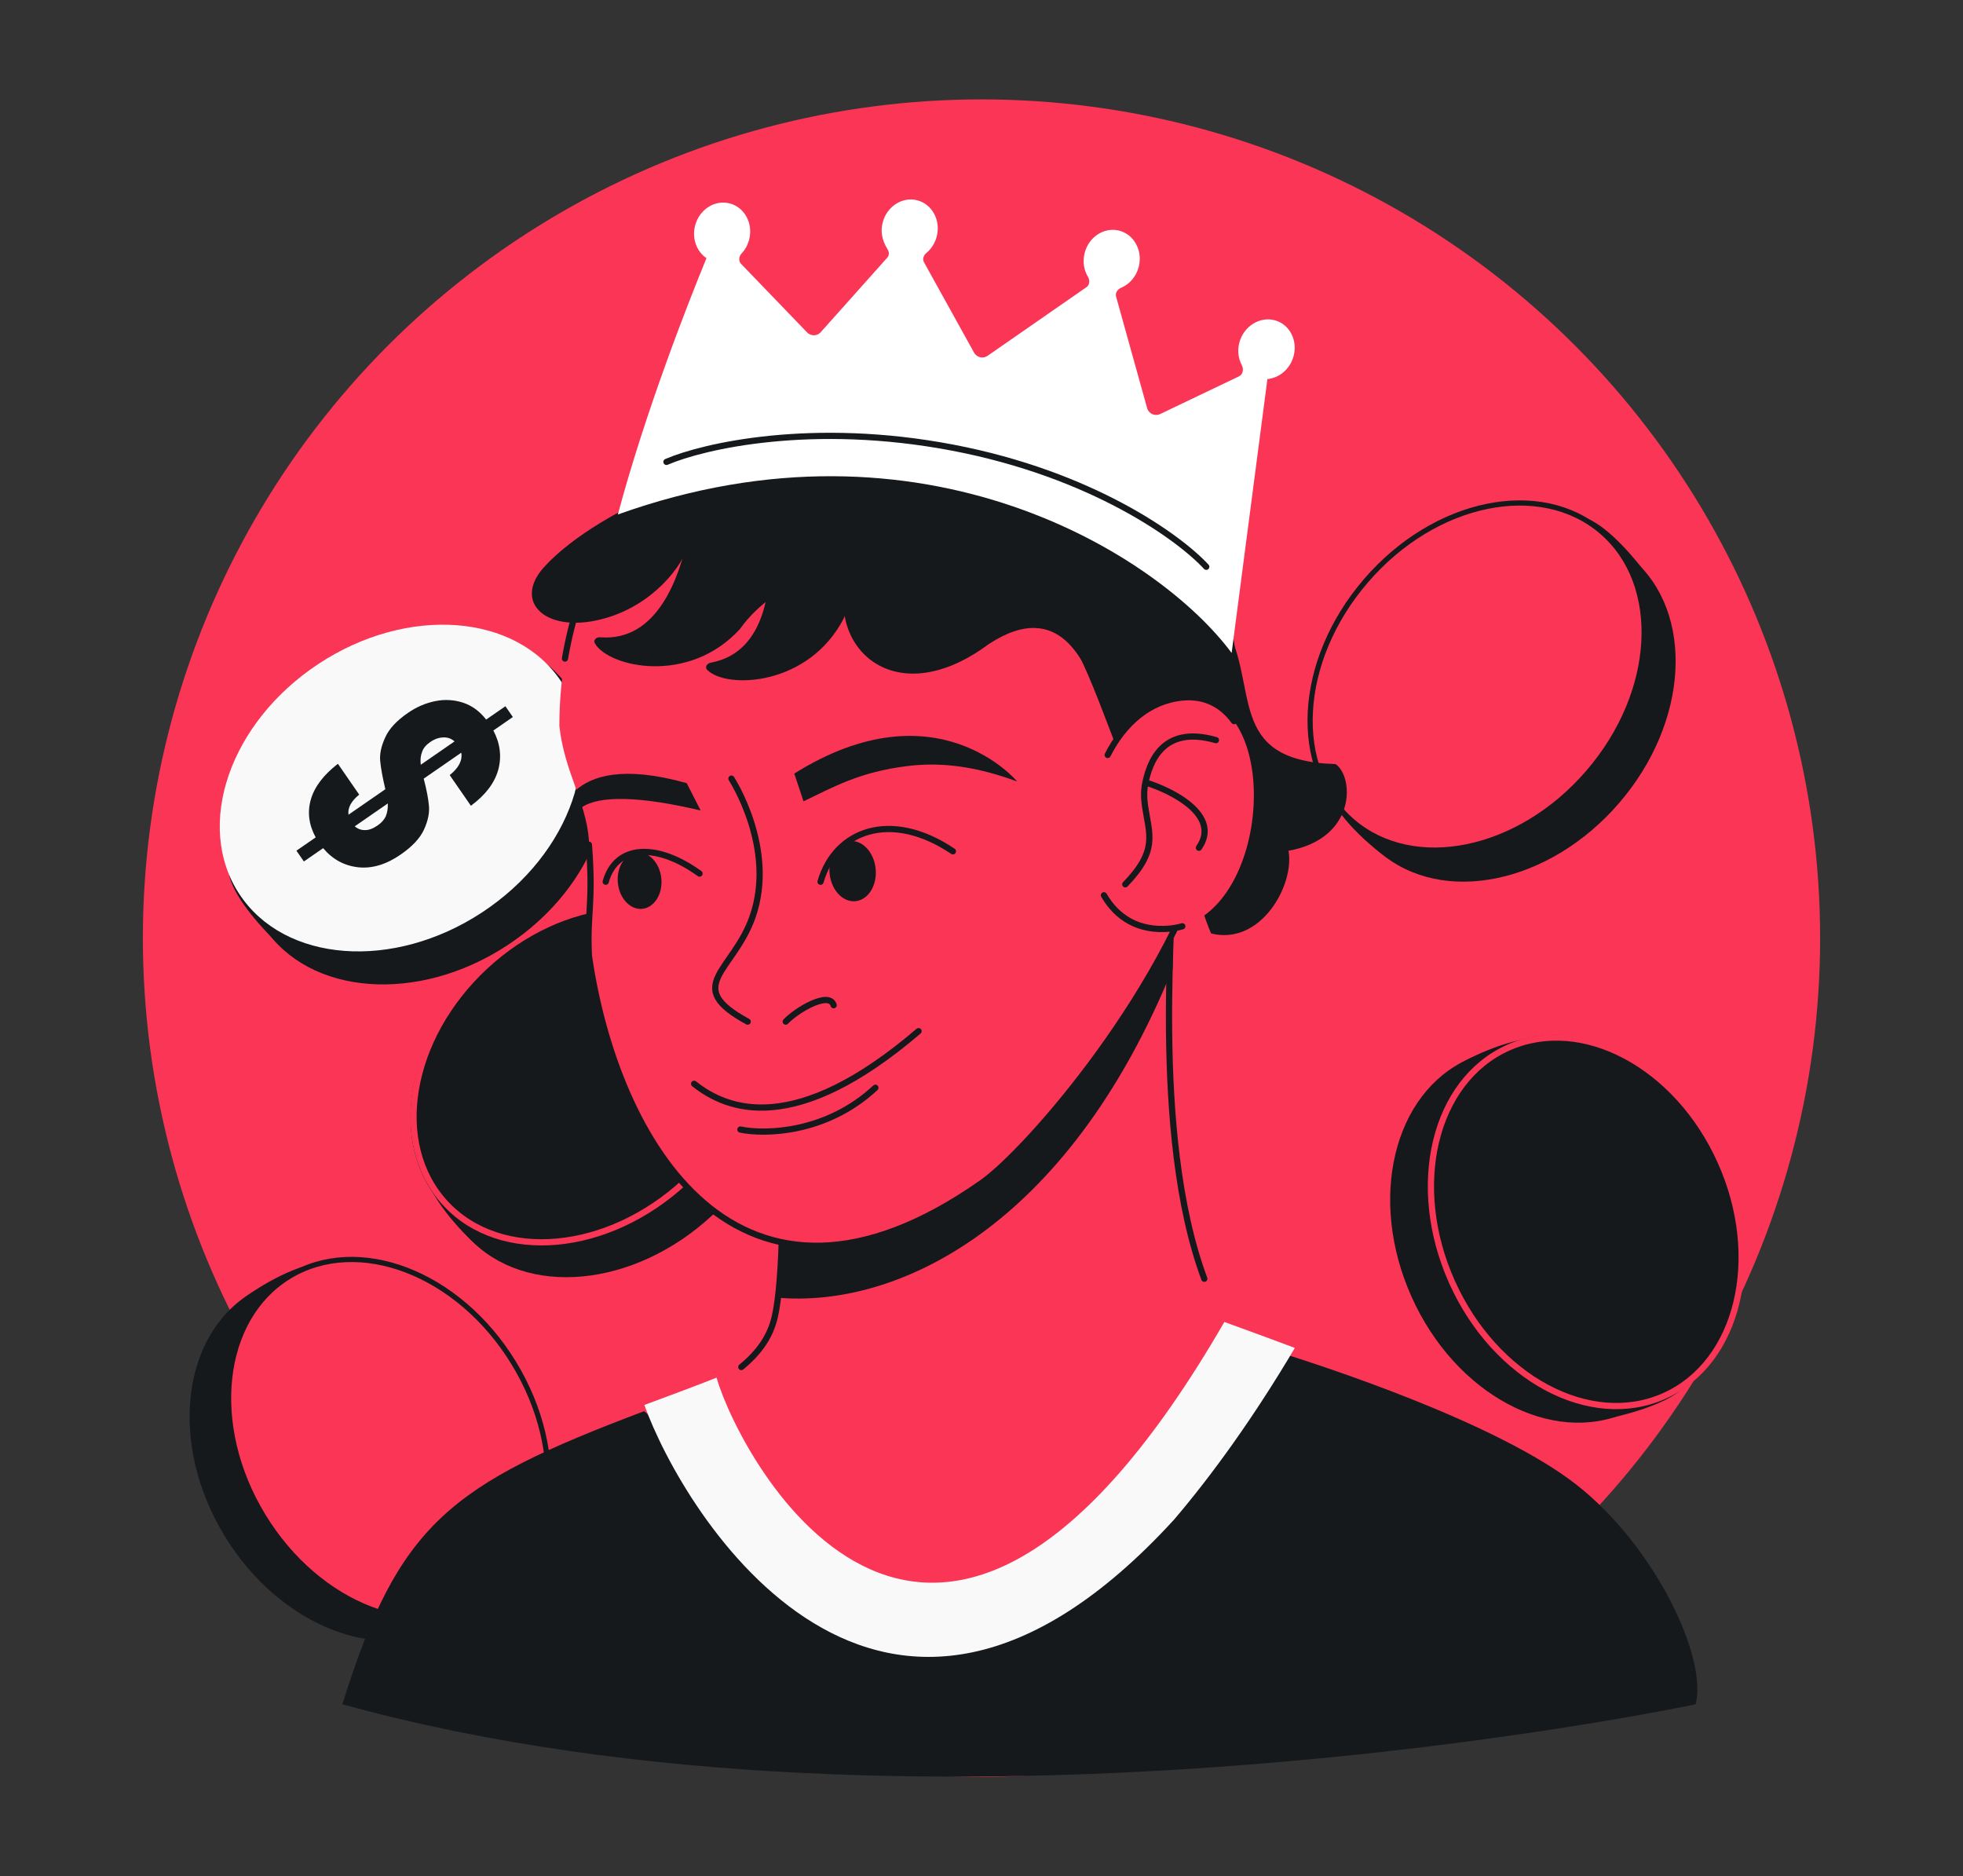
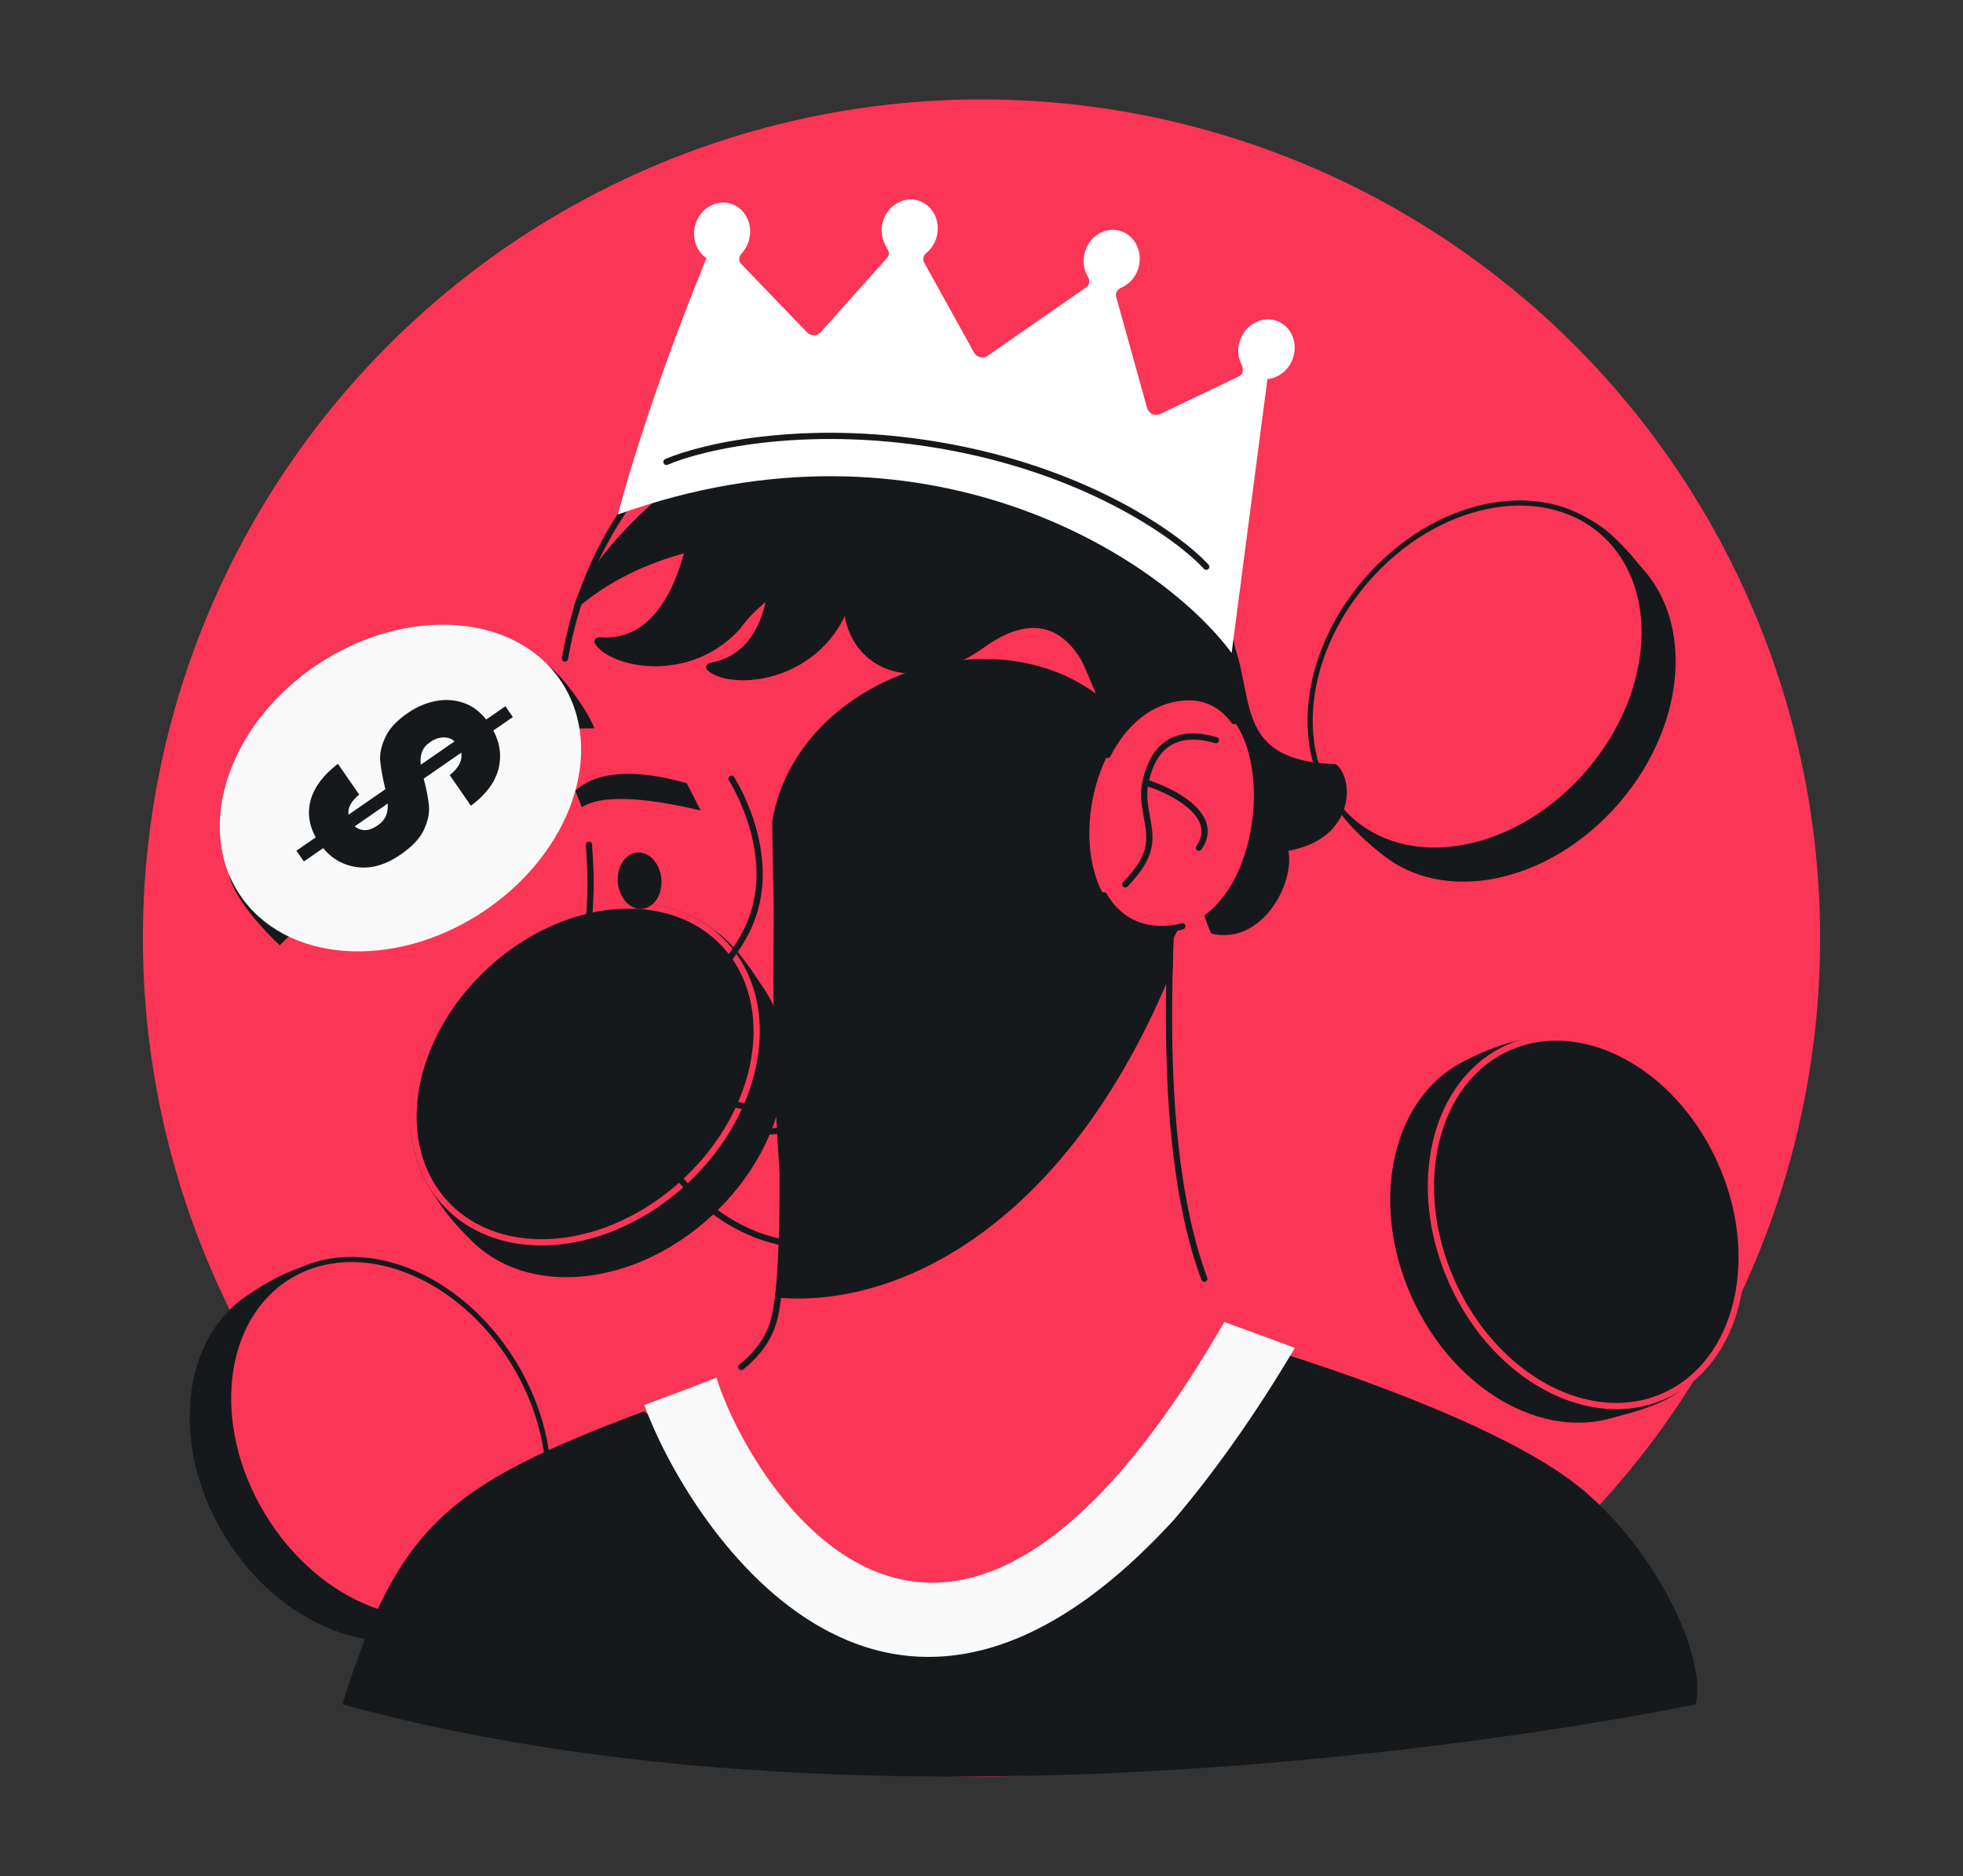
<svg xmlns="http://www.w3.org/2000/svg" width="632" height="604" viewBox="0 0 632 604" fill="none">
  <rect x="0" y="0" width="632" height="604" fill="#333333" stroke="none" />
  <g clip-path="url(#clip0_2052_299)">
    <circle cx="316" cy="302" r="270" fill="#FA3556" />
    <path d="M163.86 320.783C189.092 297.355 224.195 294.139 242.266 313.601C260.337 333.062 254.532 367.832 229.3 391.26C204.068 414.688 168.965 417.904 150.894 398.443C132.823 378.981 138.629 344.212 163.86 320.783Z" fill="#16191C" />
    <path d="M137.399 378.887C138.77 386.161 150.276 398.798 154.836 401.802L158.946 385.54C151.192 380.291 136.028 371.613 137.399 378.887Z" fill="#16191C" />
    <path d="M229.177 299.087C236.04 302.702 243.784 314.569 246.797 320.051L240.617 323.781C233.944 314.043 222.313 295.471 229.177 299.087Z" fill="#16191C" />
    <path d="M143.302 387.583C125.673 368.598 131.173 334.365 156.224 311.104C181.275 287.843 215.821 284.893 233.45 303.878C251.079 322.864 245.579 357.097 220.528 380.357C195.477 403.618 160.93 406.569 143.302 387.583Z" fill="#FA3556" stroke="#16191C" stroke-width="1.669" />
    <path d="M156.213 311.091C181.016 288.06 215.524 284.899 233.288 304.031C251.052 323.162 245.345 357.341 220.542 380.372C195.738 403.403 161.231 406.564 143.466 387.433C125.702 368.301 131.409 334.122 156.213 311.091Z" fill="#16191C" />
    <path d="M156.213 311.091C181.016 288.06 215.524 284.899 233.288 304.031C251.052 323.162 245.345 357.341 220.542 380.372C195.738 403.403 161.231 406.564 143.466 387.433C125.702 368.301 131.409 334.122 156.213 311.091Z" stroke="#FA3556" stroke-width="2" />
    <path d="M448.431 195.74C470.897 169.648 505.424 162.542 525.55 179.87C545.675 197.198 543.778 232.398 521.313 258.491C498.847 284.583 464.32 291.688 444.195 274.36C424.069 257.032 425.966 221.833 448.431 195.74Z" fill="#16191C" />
    <path d="M428.606 256.43C430.778 263.506 443.62 274.782 448.486 277.26L450.759 260.641C442.469 256.289 426.433 249.353 428.606 256.43Z" fill="#16191C" />
    <path d="M510.925 166.904C518.149 169.733 527.166 180.664 530.771 185.776L525.045 190.171C517.329 181.237 503.702 164.076 510.925 166.904Z" fill="#16191C" />
    <path d="M435.44 264.414C415.807 247.51 417.46 212.877 439.765 186.972C462.069 161.066 496.072 154.286 515.706 171.19C535.339 188.094 533.686 222.727 511.381 248.633C489.076 274.539 455.074 281.319 435.44 264.414Z" fill="#FA3556" stroke="#16191C" stroke-width="1.669" />
    <path d="M441.818 188.739C462.629 164.569 494.612 157.988 513.255 174.039C531.897 190.09 530.14 222.696 509.33 246.866C488.52 271.036 456.537 277.618 437.894 261.567C419.251 245.516 421.008 212.91 441.818 188.739Z" fill="#FA3556" />
    <path d="M542.205 378.102C556.314 409.511 548.113 443.794 523.887 454.676C499.662 465.558 468.586 448.919 454.477 417.511C440.368 386.103 448.569 351.82 472.795 340.937C497.02 330.055 528.097 346.694 542.205 378.102Z" fill="#16191C" />
    <path d="M495.643 334.419C488.313 333.388 472.657 340.238 468.35 343.595L482.438 352.698C489.894 347.035 502.973 335.451 495.643 334.419Z" fill="#16191C" />
    <path d="M541.83 446.927C536.206 452.27 522.484 455.803 516.325 456.902L514.772 449.852C526.135 446.651 547.454 441.584 541.83 446.927Z" fill="#16191C" />
    <path d="M485.514 337.225C509.147 326.609 539.813 342.787 553.821 373.97C567.829 405.153 559.555 438.824 535.922 449.44C512.289 460.056 481.623 443.878 467.616 412.694C453.608 381.511 461.881 347.841 485.514 337.225Z" fill="#FA3556" stroke="#16191C" stroke-width="1.669" />
    <path d="M553.939 373.918C567.841 404.866 559.76 438.647 535.889 449.37C512.019 460.093 481.397 443.697 467.495 412.749C453.593 381.801 461.674 348.019 485.545 337.296C509.416 326.573 540.037 342.969 553.939 373.918Z" fill="#16191C" />
    <path d="M553.939 373.918C567.841 404.866 559.76 438.647 535.889 449.37C512.019 460.093 481.397 443.697 467.495 412.749C453.593 381.801 461.674 348.019 485.545 337.296C509.416 326.573 540.037 342.969 553.939 373.918Z" stroke="#FA3556" stroke-width="2" />
    <path d="M154.433 444.404C172.355 473.804 168.501 508.843 145.825 522.667C123.149 536.49 90.237 523.864 72.315 494.464C54.393 465.065 58.247 430.026 80.923 416.202C103.599 402.379 136.51 415.005 154.433 444.404Z" fill="#16191C" />
    <path d="M102.778 406.881C95.376 406.773 80.698 415.526 76.845 419.394L91.959 426.667C98.649 420.116 110.179 406.989 102.778 406.881Z" fill="#16191C" />
    <path d="M162.659 512.737C157.747 518.741 144.573 523.96 138.6 525.82L136.179 519.019C147.052 514.424 167.572 506.733 162.659 512.737Z" fill="#16191C" />
    <path d="M93.079 410.93C115.2 397.444 147.647 409.664 165.441 438.853C183.235 468.042 179.233 502.482 157.112 515.968C134.99 529.454 102.543 517.233 84.749 488.044C66.955 458.856 70.957 424.415 93.079 410.93Z" fill="#FA3556" stroke="#16191C" stroke-width="1.669" />
    <path d="M163.128 440.264C179.729 467.497 176.16 499.955 155.154 512.76C134.149 525.565 103.662 513.869 87.061 486.636C70.459 459.403 74.028 426.945 95.034 414.14C116.039 401.335 146.526 413.031 163.128 440.264Z" fill="#FA3556" />
-     <path d="M110.53 223.944C81.769 242.873 70.29 276.203 84.891 298.386C99.492 320.57 134.644 323.208 163.405 304.278C192.166 285.348 203.645 252.019 189.044 229.835C174.443 207.651 139.291 205.014 110.53 223.944Z" fill="#16191C" />
    <path d="M173.263 212.073C180.001 215.136 189.536 229.319 191.368 234.463L174.595 234.584C171.343 225.804 166.524 209.01 173.263 212.073Z" fill="#16191C" />
    <path d="M73.91 282.218C75.788 289.745 85.471 300.091 90.078 304.323L95.172 299.208C87.302 290.409 72.032 274.692 73.91 282.218Z" fill="#16191C" />
    <path d="M102.596 213.691C73.953 232.544 62.521 265.737 77.062 287.83C91.603 309.923 126.611 312.55 155.255 293.697C183.899 274.845 195.331 241.652 180.789 219.559C166.248 197.465 131.24 194.838 102.596 213.691Z" fill="#F9F9F9" />
    <path d="M131.302 229.526C134.108 227.586 137.073 226.312 140.196 225.702C143.243 225.092 146.232 225.27 149.161 226.236C152.015 227.201 154.468 229.005 156.52 231.646L162.72 227.361L165.119 230.831L158.842 235.169C161.031 239.318 161.559 243.52 160.428 247.774C159.245 252.063 156.305 255.938 151.608 259.398L144.788 249.53C147.7 247.197 148.94 244.79 148.508 242.311L136.414 250.67C137.342 254.195 137.908 257.142 138.113 259.511C138.293 261.844 137.748 264.383 136.479 267.13C135.21 269.876 132.713 272.537 128.988 275.112C124.344 278.321 119.782 279.685 115.302 279.203C110.796 278.685 107.041 276.633 104.035 273.048L97.835 277.334L95.437 273.863L101.637 269.578C99.422 265.501 98.905 261.425 100.086 257.35C101.266 253.276 104.167 249.455 108.789 245.887L115.647 255.809C113.042 257.93 111.892 260.087 112.2 262.277L124.065 254.077C123.165 250.266 122.612 247.23 122.406 244.968C122.201 242.707 122.732 240.203 124.001 237.456C125.194 234.709 127.628 232.065 131.302 229.526ZM121.593 265.721C122.869 264.839 123.753 263.827 124.246 262.686C124.713 261.508 124.917 260.165 124.856 258.658L114.216 266.012C115.171 266.848 116.282 267.255 117.549 267.234C118.765 267.248 120.113 266.744 121.593 265.721ZM146.34 238.682C145.335 237.774 144.135 237.348 142.741 237.404C141.322 237.423 139.898 237.927 138.469 238.914C137.142 239.831 136.283 240.879 135.891 242.058C135.423 243.236 135.283 244.615 135.47 246.195L146.34 238.682Z" fill="#16191C" />
    <path d="M394.186 425.58C368.465 381.03 378.412 292.429 377.579 278.166C372.091 184.156 259.811 203.364 249.623 264.535C249.964 310.617 254.897 399.775 249.458 423.87C242.66 453.988 187.02 453.203 164.112 492.881C133.362 546.141 473.8 563.475 394.186 425.58Z" fill="#FA3556" />
    <path d="M545.928 548.653C545.928 548.653 299.739 601.06 110.236 548.653C128.294 490.565 144.744 477.928 207.374 454.305L257.785 496.588L308.908 518.217L352.165 496.588L406.858 433.823C427.504 440.046 482.325 458.258 507.493 477.928C532.661 497.598 549.86 533.595 545.928 548.653Z" fill="#16191C" />
    <path d="M249.624 264.535C247.217 372.145 252.574 373.94 251.673 400.403C251.462 406.586 250.353 417.764 250.353 417.764C288.672 421.112 343.552 395.263 377.543 311.819C377.317 286.924 377.897 283.617 377.579 278.166C372.091 184.156 259.812 203.364 249.624 264.535Z" fill="#16191C" />
    <path d="M238.668 440.086C244.064 435.677 247.955 430.529 249.458 423.87C254.897 399.775 249.964 310.617 249.624 264.535C259.812 203.364 372.091 184.156 377.579 278.166C378.332 291.063 370.272 364.74 387.737 411.67" stroke="#16191C" stroke-width="2" stroke-linecap="round" stroke-linejoin="round" />
-     <path d="M282.662 114.862C341.934 109.438 394.382 153.09 399.806 212.362C401.573 231.663 398.133 250.24 390.647 266.705C377.555 316.981 330.994 370.36 316.139 380.793C241.666 433.098 202.559 374.156 191.271 317.423C189.993 310.999 189.778 304.419 190.159 297.88C190.751 287.733 190.79 285.83 189.604 270.409C188.64 257.868 181.655 248.397 180.093 233.668C180.093 169.804 225.927 120.055 282.662 114.862Z" fill="#FA3556" />
    <path d="M189.604 271.952C191.095 291.341 188.915 294.017 189.604 307.723C198.197 367.042 237.402 436.092 316.139 380.793C330.994 370.36 377.555 316.981 390.647 266.705C398.133 250.24 399.141 234.337 397.374 215.036C391.95 155.764 341.934 109.438 282.662 114.863C232.525 119.451 190.901 158.835 181.897 212.006" stroke="#16191C" stroke-width="2" stroke-linecap="round" stroke-linejoin="round" />
    <path d="M414.837 273.888C436.983 269.874 435.856 249.847 429.985 245.982C393.951 244.887 405.943 220.603 394.077 200.522C393.17 208.506 376.832 209.765 375.597 223.583C373.201 250.4 386.355 292.725 389.927 300.513C405.895 304.481 416.844 284.961 414.837 273.888Z" fill="#16191C" />
    <path d="M400.532 224.752L358.801 238.792C353.481 225.178 351.33 218.305 343.097 202.009C320.687 177.265 230.098 155.661 184.416 197.024C186.409 181.678 223.38 139.843 273.799 127.831C383.233 101.76 387.151 203.148 400.532 224.752Z" fill="#16191C" />
    <path d="M223.478 348.91C234.182 357.442 255.966 366.004 295.74 331.956" stroke="#16191C" stroke-width="2" stroke-linecap="round" stroke-linejoin="round" />
    <path d="M238.37 363.631C246.271 365.279 266.025 364.898 281.838 350.184" stroke="#16191C" stroke-width="2" stroke-linecap="round" stroke-linejoin="round" />
    <path d="M235.482 250.663C235.482 250.663 250.076 273.096 242.264 295.208C236.021 312.878 219.597 317.405 240.723 328.892M252.965 328.892C256.485 325.149 267.022 318.934 268.4 323.605" stroke="#16191C" stroke-width="2" stroke-linecap="round" stroke-linejoin="round" />
-     <path d="M264.183 283.856C268.91 267.423 286.714 260.531 306.801 274.064M195.012 283.856C198.407 271.705 211.636 271.391 225.223 281.236" stroke="#16191C" stroke-width="2" stroke-linecap="round" stroke-linejoin="round" />
+     <path d="M264.183 283.856C268.91 267.423 286.714 260.531 306.801 274.064M195.012 283.856" stroke="#16191C" stroke-width="2" stroke-linecap="round" stroke-linejoin="round" />
    <ellipse cx="205.921" cy="283.516" rx="7.033" ry="9.102" transform="rotate(-5.229 205.921 283.516)" fill="#16191C" />
    <ellipse cx="274.51" cy="280.443" rx="7.447" ry="9.722" transform="rotate(-5.229 274.51 280.443)" fill="#16191C" />
-     <path d="M191.748 199.787C208.09 196.433 218.44 184.216 221.36 176.431L211.652 159.22C201.942 162.648 184.151 172.519 175.095 182.64C165.384 193.493 175.095 203.204 191.748 199.787Z" fill="#16191C" />
    <path d="M255.724 249.037C301.507 220.38 327.395 251.487 327.469 251.577C314.053 246.632 302.868 245.278 291.995 246.632C276.683 248.539 268.23 253.411 258.699 257.971L255.724 249.037ZM185.214 254.561C190.345 249.837 200.604 246.351 221.088 252.121L225.588 260.929C206.289 256.334 192.964 255.989 187.335 259.895L185.214 254.561Z" fill="#16191C" />
    <path d="M376.597 298.955C338.361 302.455 344.815 227.84 380.753 224.551C413.983 221.51 409.827 295.914 376.597 298.955Z" fill="#FA3556" />
    <path d="M391.483 238.271C373.832 233.18 370.04 246.156 368.78 251.885M362.29 284.694C372.846 273.777 370.019 268.654 368.666 259.624C368.261 256.923 368.242 254.331 368.78 251.885M368.78 251.885C377.516 254.573 393.19 262.541 385.993 272.913" stroke="#16191C" stroke-width="2" stroke-linecap="round" stroke-linejoin="round" />
    <path d="M397.308 232.153C393.529 226.942 388.04 223.884 380.753 224.551C369.859 225.548 361.675 233.099 356.623 243.041M380.654 298.199C379.354 298.571 378.001 298.827 376.597 298.955C366.536 299.876 359.569 295.389 355.42 288.216" stroke="#16191C" stroke-width="2" stroke-linecap="round" stroke-linejoin="round" />
    <path d="M394.187 425.579C401.855 428.357 409.434 431.142 416.887 433.927C403.576 456.414 390.202 474.88 378.012 489.192C283.331 592.639 219.737 486.716 207.455 452.301C216.401 448.966 224.429 446.022 230.691 443.503C238.287 469.759 300.486 587.709 394.187 425.579Z" fill="#F9F9F9" />
    <path d="M193.237 205.158C211.959 206.669 218.807 185.052 221.353 173.448L313.585 167.693C341.225 167.693 260.302 171.018 238.291 202.43C221.799 220.63 195.947 214.806 191.521 207.113C190.901 206.036 191.997 205.058 193.237 205.158Z" fill="#16191C" />
    <path d="M228.849 213.332C247.325 209.947 248.347 187.294 247.804 175.427L271.664 163.857L313.859 179.285C300.559 182.477 284.798 163.002 271.664 199.04C260.442 220.887 233.963 221.95 227.697 215.664C226.82 214.784 227.626 213.556 228.849 213.332Z" fill="#16191C" />
    <path d="M352.882 222.274C349.69 215.358 341.934 191.816 318.302 207.378C285.458 231.749 262.158 204.266 275.302 179.472C275.302 179.472 290.793 162.279 330.538 174.926C365.651 186.098 352.882 222.274 352.882 222.274Z" fill="#16191C" />
    <path d="M284.181 71.639C285.523 66.443 290.508 63.237 295.314 64.479C300.121 65.721 302.928 70.94 301.586 76.136C301.018 78.334 299.798 80.175 298.215 81.474C297.339 82.194 296.937 83.433 297.486 84.425L313.617 113.536C314.478 115.089 316.492 115.559 317.951 114.546L349.79 92.451C350.835 91.726 350.931 90.214 350.274 89.124C348.962 86.95 348.501 84.179 349.215 81.415C350.558 76.219 355.542 73.013 360.349 74.254C365.155 75.496 367.963 80.716 366.621 85.912C365.798 89.099 363.603 91.536 360.921 92.657C359.801 93.126 359.003 94.302 359.328 95.471L369.327 131.391C369.827 133.188 371.828 134.098 373.511 133.293L398.933 121.144C400.212 120.533 400.471 118.783 399.8 117.534C398.506 115.125 398.257 112.078 399.371 109.199C401.308 104.194 406.632 101.589 411.262 103.381C415.891 105.173 418.074 110.683 416.137 115.688C414.72 119.348 411.492 121.721 408.05 122.034L396.529 210.209C373.468 179.023 297.49 130.312 198.924 165.627C207.855 132.25 221.569 97.455 227.449 83.112C224.304 80.976 222.714 76.802 223.789 72.64C225.131 67.444 230.115 64.238 234.922 65.479C239.729 66.72 242.537 71.939 241.195 77.135C240.745 78.879 239.884 80.398 238.758 81.6C237.892 82.523 237.699 84.012 238.577 84.924L259.854 107.019C261.134 108.348 263.299 108.218 264.41 106.745L285.658 82.952C286.286 82.25 286.326 81.209 285.832 80.407C283.654 76.867 283.557 74.052 284.181 71.639Z" fill="white" />
    <path d="M214.568 148.699C226.461 143.584 261.527 135.501 306.644 144.095C351.761 152.689 379.92 173.252 388.361 182.46" stroke="#16191C" stroke-width="2" stroke-linecap="round" stroke-linejoin="round" />
  </g>
  <defs>
    <clipPath id="clip0_2052_299">
      <rect x="32" y="32" width="568" height="540" rx="48" fill="white" />
    </clipPath>
  </defs>
</svg>